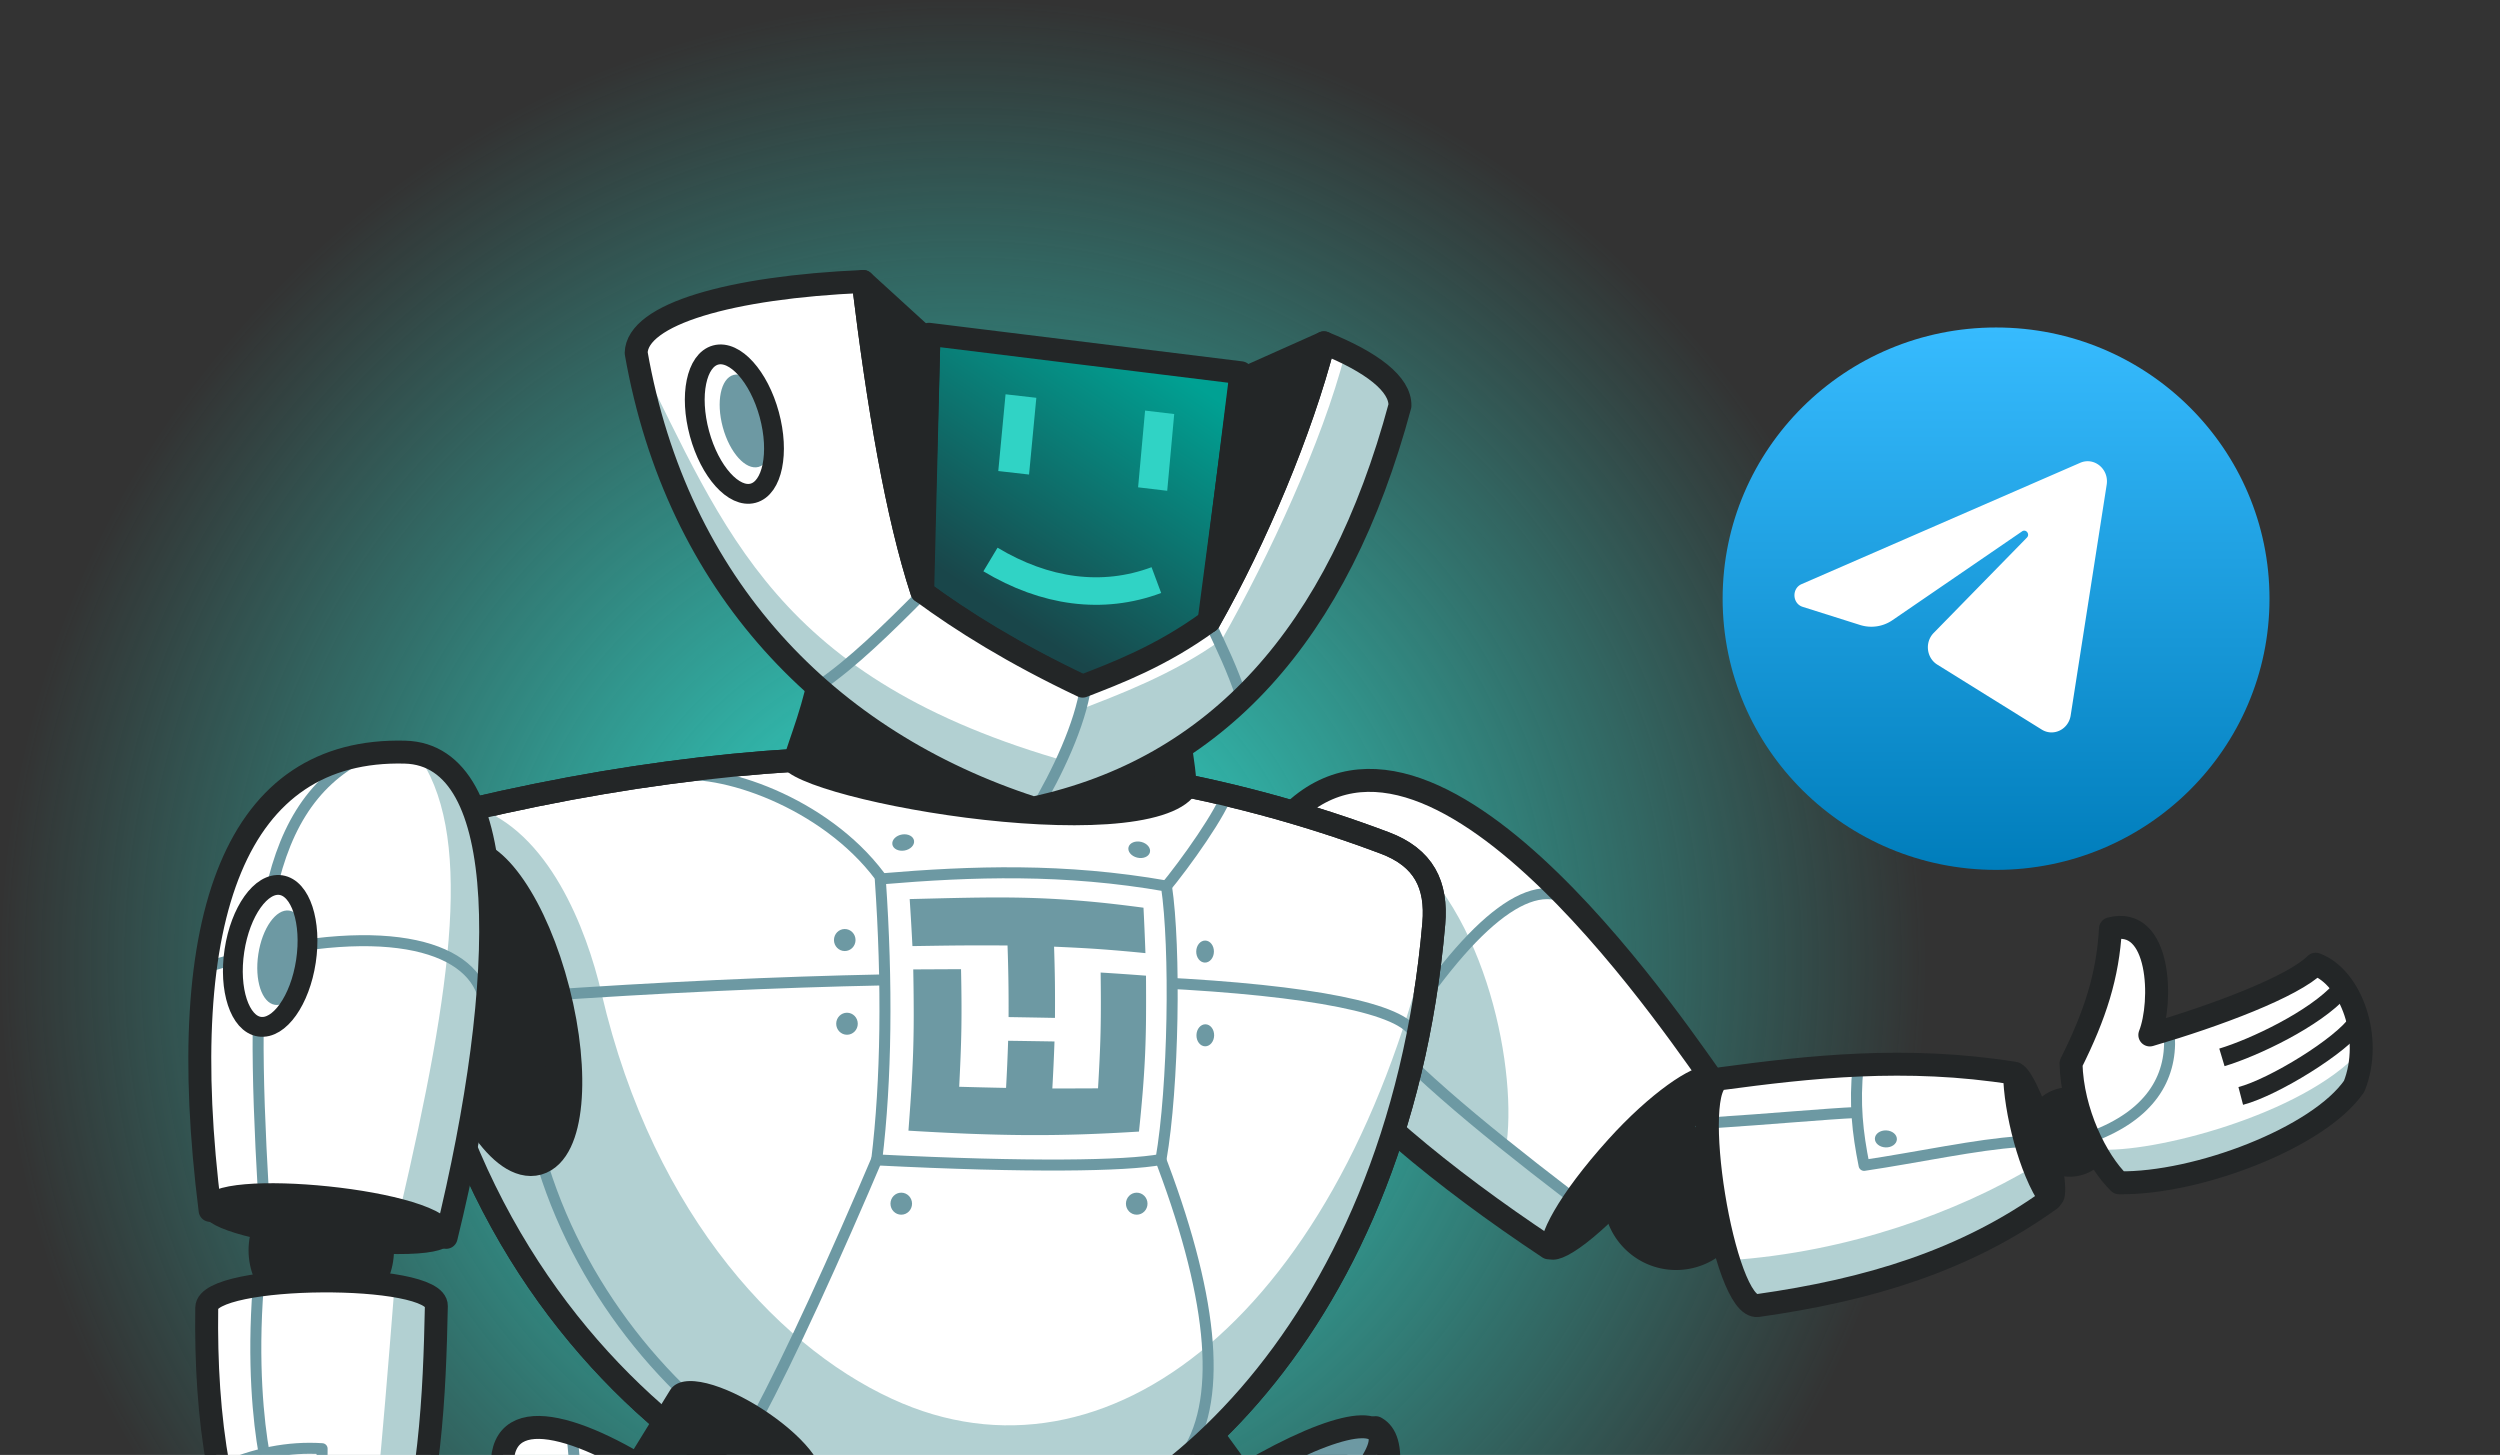
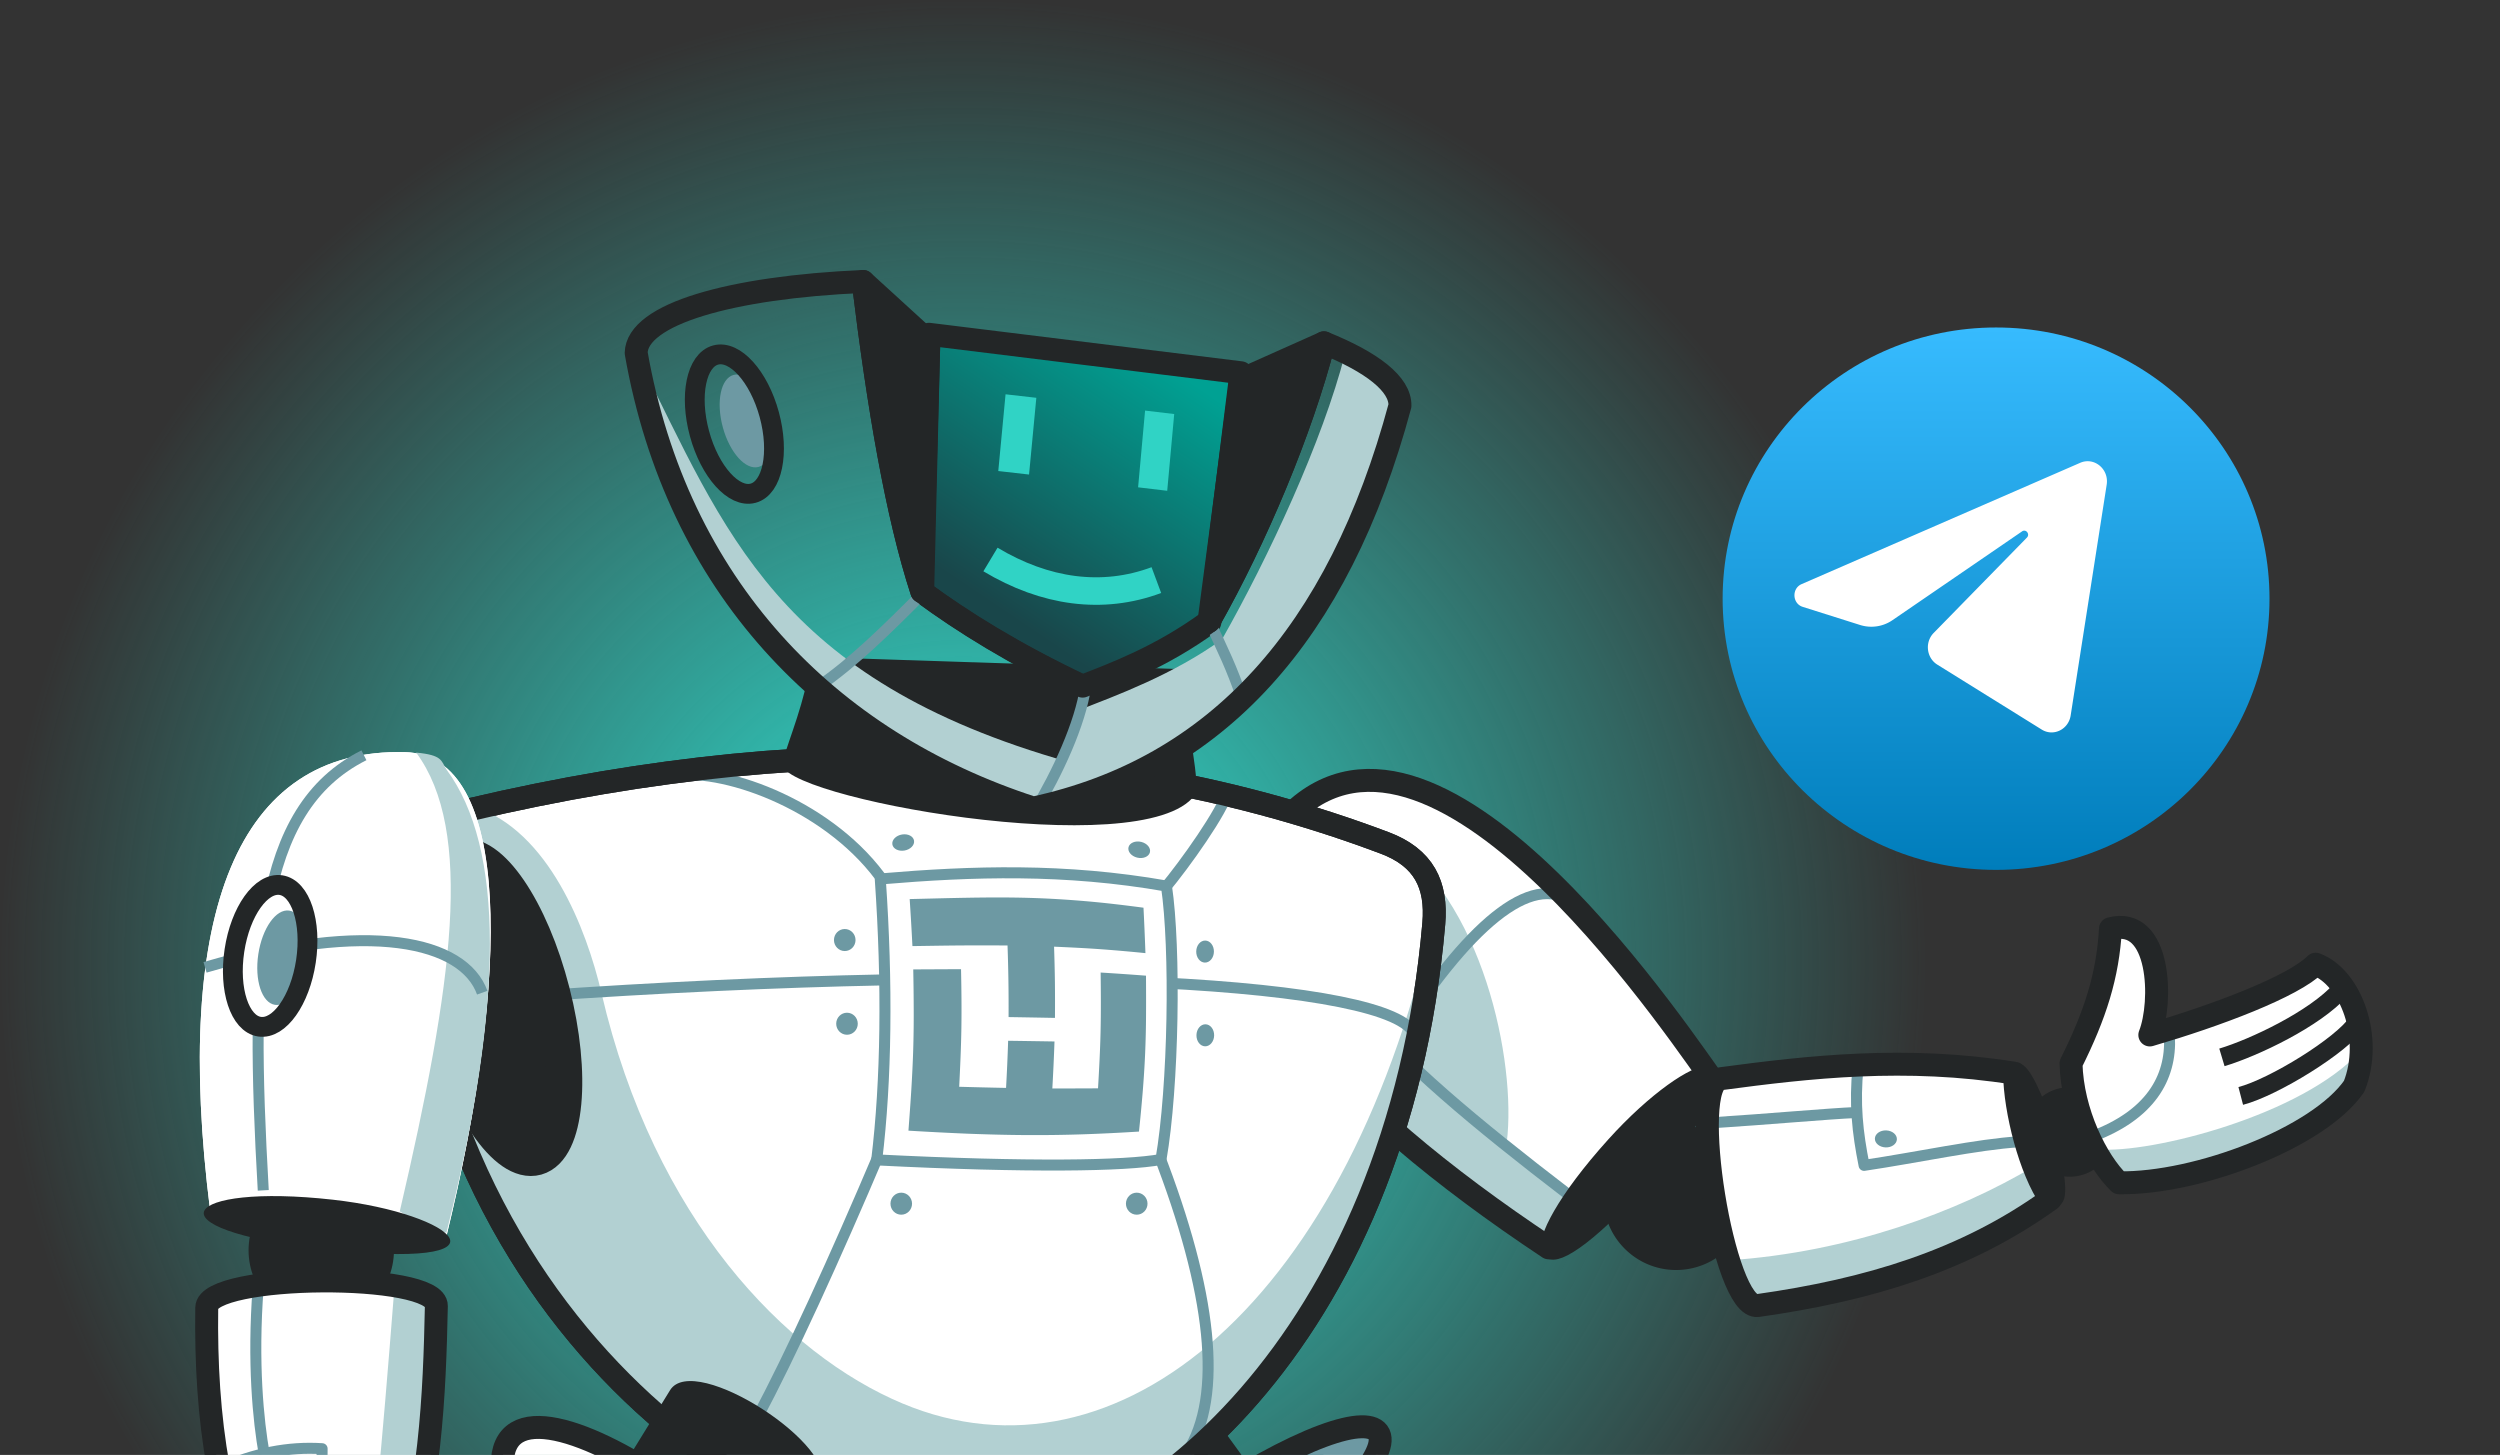
<svg xmlns="http://www.w3.org/2000/svg" width="488" height="284" fill="none" viewBox="0 0 488 284">
  <rect x="0" y="0" width="488" height="284" fill="#333333" stroke="none" />
  <g clip-path="url(#a)">
    <circle cx="188" cy="188" r="188" fill="url(#b)" />
    <path fill="url(#c)" d="M389.632 169.8c29.478 0 53.375-23.701 53.375-52.938 0-29.236-23.897-52.937-53.375-52.937s-53.375 23.7-53.375 52.937 23.897 52.938 53.375 52.938Z" />
    <path fill="#fff" d="M411.226 94.602c.475-3.046-2.444-5.45-5.175-4.26l-54.383 23.681c-1.958.852-1.815 3.794.216 4.435l11.215 3.543a7.28 7.28 0 0 0 6.328-.955l25.285-17.325c.763-.523 1.594.552.942 1.218l-18.201 18.612c-1.765 1.805-1.415 4.864.709 6.185l20.378 12.674c2.285 1.422 5.226-.006 5.653-2.746l7.033-45.062Z" />
    <path fill="#fff" fill-rule="evenodd" d="M302.3 243.581c8.622-14.755 18.116-26.934 32.198-33.186-30.516-42.864-60.264-66.971-77.494-55.075-27.109 18.716-3.509 55.841 45.296 88.261Z" clip-rule="evenodd" />
    <path fill="#B2D0D2" fill-rule="evenodd" d="M272.63 221.146c11.514 10.225 21.502 17.837 29.962 22.835 2.407-3.806 4.685-6.797 6.847-8.976-7.677-5.673-22.553-16.89-34.012-26.93l-2.797 13.071Z" clip-rule="evenodd" />
    <path fill="#B2D0D2" fill-rule="evenodd" d="M272.372 221.993c-40.395-22.298-16.705-73.36 3.211-54.889 16.6 15.393 21.244 47.599 17.796 59.699-2.549 8.944-8.997 1.818-21.007-4.81Z" clip-rule="evenodd" />
    <path stroke="#6D99A3" stroke-linejoin="round" stroke-miterlimit="22.926" stroke-width="2.149" d="M306.915 176.09c-8.012-5.971-20.348 4.515-34.808 27.259" />
    <path stroke="#6D99A3" stroke-linejoin="round" stroke-miterlimit="22.926" stroke-width="2.149" d="M306.111 233.157c-36.392-27.912-57.186-47.478-51.453-70.335" />
    <path fill="#232627" fill-rule="evenodd" stroke="#232627" stroke-linejoin="round" stroke-miterlimit="22.926" stroke-width="2.149" d="M321.162 229.972c-23.013 25.538-25.858 14.726-6.454-6.806 16.078-17.838 32.317-21.894 6.454 6.806Z" clip-rule="evenodd" />
    <path stroke="#232627" stroke-linejoin="round" stroke-miterlimit="22.926" stroke-width="4.479" d="M302.3 243.581c3.326-2.535 27.313-33.03 31.305-33.735-10.49-14.738-60.139-86.783-86.867-44.244-12.993 20.683 13.522 50.053 55.562 77.979Z" clip-rule="evenodd" />
    <path fill="#232627" d="M337.932 242.975c5.117-5.944 4.451-14.915-1.488-20.036-5.939-5.121-14.901-4.454-20.017 1.49-5.117 5.944-4.451 14.914 1.488 20.035s14.901 4.455 20.017-1.489ZM412.491 218.934a8.732 8.732 0 0 0-10.518-6.484c-4.695 1.116-7.598 5.83-6.484 10.527a8.732 8.732 0 0 0 10.518 6.484c4.695-1.116 7.598-5.83 6.484-10.527Z" />
    <path fill="#fff" fill-rule="evenodd" d="M460.157 210.788c2.508-11.917-.625-18.817-8.145-22.579-9.401 7.527-23.188 10.664-32.448 13.626 1.722-11.155 1.655-22.69-6.923-20.34-1.296 5.41-3.626 16.549-8.379 26.082.233 9.525 4.997 19.043 9.373 23.301 15.983.703 40.876-11.132 46.522-20.09Z" clip-rule="evenodd" />
    <path stroke="#6D99A3" stroke-linejoin="round" stroke-miterlimit="22.926" stroke-width="2.149" d="M408.393 221.861c11.228-4.195 15.498-11.356 15.086-19.5" />
    <path fill="#B2D0D2" fill-rule="evenodd" d="M413.08 230.438c14.594 1.479 33.289-5.849 46.45-17.766 1.254-3.136 1.881-6.899 1.255-7.526-11.282 12.544-40.958 20.07-51.238 19.216l3.533 6.076Z" clip-rule="evenodd" />
    <path stroke="#232627" stroke-linejoin="round" stroke-miterlimit="22.926" stroke-width="4.479" d="M459.531 212.043c3.761-9.408-.624-21.325-7.518-23.833-4.387 4.391-19.429 10.037-32.369 13.815 2.534-6.384 2.18-23.33-7.68-20.739-.521 9.186-2.948 16.758-7.702 26.291.234 9.525 4.998 19.044 9.374 23.302 15.217.24 39.001-8.8 45.895-18.836Z" clip-rule="evenodd" />
    <path stroke="#232627" stroke-linejoin="round" stroke-miterlimit="22.926" stroke-width="3.581" d="M433.718 206.4c6.267-1.881 18.174-7.526 23.188-13.171M437.394 213.927c6.359-1.656 19.762-9.867 22.789-14.426" />
    <path fill="#fff" fill-rule="evenodd" d="M393.245 209.499c-21.272-3.42-40.275-1.218-57.314 1.059-6.653.889.505 45.227 7.183 44.283 21.517-3.039 40.441-8.701 57.145-20.751-3.975-5.628-6.942-17.353-7.014-24.591Z" clip-rule="evenodd" />
    <path fill="#B2D0D2" fill-rule="evenodd" d="M341.353 254.538c19.262-.904 39.29-7.45 58.371-19.375-.541-2.035-.903-5.004-2.718-7.474-14.761 8.815-36.017 16.749-59.597 18.325l3.944 8.524Z" clip-rule="evenodd" />
    <path stroke="#6D99A3" stroke-linejoin="round" stroke-miterlimit="22.926" stroke-width="2.149" d="M362.696 208.213c-.734 7.259-.111 12.819 1.175 19.266 10.416-1.546 22.274-4.125 30.207-4.597" />
    <path stroke="#6D99A3" stroke-linejoin="round" stroke-miterlimit="22.926" stroke-width="2.149" d="M333.956 219.177c10.942-.685 22.663-1.769 28.463-2.018" />
    <path fill="#232627" stroke="#232627" stroke-linejoin="round" stroke-miterlimit="22.926" stroke-width="2.435" d="M401.241 234.286c1.301-.208.66-6.099-1.433-13.157-2.092-7.058-4.844-12.61-6.146-12.402-1.301.209-.66 6.099 1.433 13.157s4.844 12.611 6.146 12.402Z" />
    <path stroke="#232627" stroke-linejoin="round" stroke-miterlimit="22.926" stroke-width="4.479" d="M393.245 209.499c-21.272-3.42-40.275-1.218-57.314 1.059-6.653.889.505 45.227 7.183 44.283 21.517-3.039 40.441-8.701 57.145-20.751-3.975-5.628-6.942-17.353-7.014-24.591Z" clip-rule="evenodd" />
    <path fill="#6D99A3" d="M370.273 222.392c.033-.917-.901-1.695-2.088-1.738-1.186-.043-2.174.665-2.208 1.582-.033.916.902 1.695 2.088 1.738 1.186.043 2.175-.665 2.208-1.582Z" />
    <path fill="#fff" fill-rule="evenodd" d="M249.902 366.883c-12.413 26.008-20.973 24.98-32.656 5.436-7.941-13.291-13.719-33.72-13.587-47.104 5.435-10.417 17.178-20.444 47.624-37.25 8.557-4.723 11.55-7.131 16.989-9.285 2.13 1.179 2.896 3.86 2.481 8.79-2.435 28.937-10.064 56.812-20.851 79.413Z" clip-rule="evenodd" />
    <path fill="#B2D0D2" fill-rule="evenodd" d="M251.495 364.059c14.403-37.716 21.273-66.537 18.932-83.519-4.135 11.173-15.649 24.098-21.592 28.936-4.003 29.266-10.483 44.61-19.82 59.797l22.48-5.214Z" clip-rule="evenodd" />
-     <path stroke="#232627" stroke-linejoin="round" stroke-miterlimit="22.926" stroke-width="4.479" d="M250.158 366.883c-12.416 26.008-20.976 24.98-32.655 5.436-7.941-13.291-14.192-33.878-14.06-47.262 5.435-10.417 17.651-20.289 48.097-37.092 8.557-4.723 11.55-7.131 16.988-9.285 2.13 1.179 2.893 3.86 2.478 8.79-2.431 28.937-10.061 56.812-20.848 79.413Z" clip-rule="evenodd" />
    <path fill="#6D99A3" fill-rule="evenodd" stroke="#232627" stroke-linejoin="round" stroke-miterlimit="22.926" stroke-width="4.479" d="M231.416 295.171c45.347-30.681 52.983-15.24 7.185 15.95-48.923 33.319-42.952 8.246-7.185-15.95Z" clip-rule="evenodd" />
    <path fill="#232627" fill-rule="evenodd" d="M247.379 290.943c4.948 6.815-23.514 26.632-27.879 20.69l-16.114-21.92 26.973-22.217 17.02 23.447Z" clip-rule="evenodd" />
    <path fill="#232627" d="M62.71 258.266c7.838 0 14.191-6.36 14.191-14.205s-6.353-14.205-14.191-14.205c-7.839 0-14.192 6.36-14.192 14.205s6.353 14.205 14.191 14.205Z" />
    <path fill="#fff" fill-rule="evenodd" stroke="#232627" stroke-linejoin="round" stroke-miterlimit="22.926" stroke-width="4.479" d="M78.237 161.448c2.395 100.071 75.879 141.564 109.569 141.883 33.622.315 85.016-41.489 92.069-123.023.655-7.608-1.926-12.89-9.613-15.781-56.46-21.25-120.467-22.279-192.025-3.079Z" clip-rule="evenodd" />
    <path fill="#B2D0D2" fill-rule="evenodd" d="M95.773 235.589c17.496 31.423 40.922 53.282 78.661 66.864 24.904 3.569 53.492-8.887 70.756-30.979 22.562-28.872 33.049-67.469 35.175-94.847-16.544 77.338-62.228 114.925-104.198 97.33-22.831-9.571-48.466-35.96-58.744-80.043-2.968-12.721-10.351-31.685-24.8-36.436-17.143 22.733-11.783 50.135 3.15 78.111Z" clip-rule="evenodd" />
-     <path stroke="#6D99A3" stroke-linejoin="round" stroke-miterlimit="22.926" stroke-width="2.149" d="M104.727 223.194c13.207 51.107 68.239 88.826 112.351 70.329" />
    <path stroke="#6D99A3" stroke-miterlimit="22.926" stroke-width="2.149" d="M104.032 194.473c99.659-6.984 168.102-2.587 172.065 7.454" />
    <path stroke="#6D99A3" stroke-linejoin="round" stroke-miterlimit="22.926" stroke-width="2.149" d="M172.696 172.365c-10.143-14.796-30.553-22.337-40.95-21.069M227.228 173.561c4.02-4.791 11.536-15.342 12.446-19.123M171.9 224.556c-9.076 21.404-17.638 40.074-24.161 52.29M226.033 224.954c10.515 27.127 12.808 47.563 5.702 58.564" />
    <path stroke="#232627" stroke-linejoin="round" stroke-miterlimit="22.926" stroke-width="4.479" d="M78.237 161.448c2.395 100.071 75.879 141.564 109.569 141.883 33.622.315 85.016-41.489 92.069-123.023.655-7.608-1.926-12.89-9.613-15.781-56.46-21.25-120.467-22.279-192.025-3.079Z" clip-rule="evenodd" />
    <path fill="#232627" fill-rule="evenodd" d="M230.715 130.62c.967 11.227 3.822 23.12 2.483 24.614-9.951 13.546-82.351.24-80.496-6.349 1.457-5.182 4.289-11.342 5.761-20.637l72.252 2.372Z" clip-rule="evenodd" />
    <path fill="#fff" fill-rule="evenodd" stroke="#6D99A3" stroke-linejoin="round" stroke-miterlimit="22.926" stroke-width="2.149" d="M171.136 226.412c29.594 1.498 48.648 1.197 55.486-.082 2.477-14.266 2.875-41.246 1.067-53.372-19.87-3.487-37.725-2.924-55.862-1.387 1.421 20.444 1.192 39.393-.691 54.841Z" clip-rule="evenodd" />
    <path fill="#232627" stroke="#232627" stroke-miterlimit="22.926" stroke-width="7.069" d="M104.72 225.874c5.798-1.623 7.144-16.042 3.007-32.205-4.137-16.164-12.191-27.951-17.989-26.328-5.798 1.623-7.144 16.042-3.007 32.205 4.138 16.163 12.192 27.951 17.989 26.328Z" />
    <path fill="url(#d)" fill-rule="evenodd" stroke="#232627" stroke-linejoin="round" stroke-miterlimit="22.926" stroke-width="4.479" d="m180.105 115.65 1.232-50.4 60.906 7.512-6.076 48.705c-9.396 6.857-18.251 10.151-24.664 12.648-13.475-6.378-23.539-12.684-31.398-18.465Z" clip-rule="evenodd" />
-     <path fill="#fff" fill-rule="evenodd" d="M273.271 79.197c-12.017 44.689-35.875 70.87-71.577 78.543-40.39-13.091-66.228-42.702-77.514-88.84.162-7.563 18.333-12.826 44.302-13.958 2.983 24.48 6.571 45.571 11.451 60.529 7.858 5.781 17.922 12.086 31.398 18.465 6.413-2.498 15.268-5.792 24.664-12.648 9.118-16.099 18.028-37.256 22.437-54.37 9.395 3.78 14.929 8.059 14.839 12.28Z" clip-rule="evenodd" />
    <path fill="#B2D0D2" fill-rule="evenodd" d="M203.65 157.836c-42.024-12.18-68.407-41.569-79.143-88.169 17.146 34.013 26.91 62.907 84.236 79.12-.57 2.856-2.267 5.873-5.093 9.049Z" clip-rule="evenodd" />
    <path fill="#6D99A3" d="M148.066 91.147c2.505-.681 3.444-5.254 2.097-10.213-1.347-4.96-4.469-8.427-6.974-7.746-2.505.682-3.444 5.254-2.097 10.214 1.347 4.96 4.469 8.427 6.974 7.745Z" />
    <path fill="#B2D0D2" fill-rule="evenodd" d="M273.272 79.197c-12.017 44.69-35.875 70.871-71.577 78.543 3.732-6.411 5.866-9.075 9.452-19.349 6.413-2.498 18.007-6.751 27.403-13.607 9.118-16.103 19.582-38.585 23.995-55.698 9.394 3.778 10.817 5.891 10.727 10.111Z" clip-rule="evenodd" />
    <path stroke="#6D99A3" stroke-miterlimit="22.926" stroke-width="2.149" d="M211.932 133.949c-1.038 7.354-5.56 17.028-10.023 24.438M180.221 115.725c-7.301 7.367-13.705 13.599-20.088 18.022M236.122 121.392c2.541 5.42 4.303 8.959 6.314 14.877" />
    <path stroke="#232627" stroke-linejoin="round" stroke-miterlimit="22.926" stroke-width="4.479" d="M273.271 79.197c-12.017 44.689-35.875 70.87-71.577 78.543-40.39-13.091-69.544-43.543-77.514-88.84.162-7.563 18.333-12.826 44.302-13.958 2.983 24.48 6.571 45.571 11.451 60.529 7.858 5.781 17.922 12.086 31.398 18.465 6.413-2.498 15.268-5.792 24.664-12.648 9.118-16.099 18.028-37.256 22.437-54.37 9.395 3.78 14.929 8.059 14.839 12.28Z" clip-rule="evenodd" />
    <path fill="#232627" fill-rule="evenodd" stroke="#232627" stroke-linejoin="round" stroke-miterlimit="22.926" stroke-width="4.479" d="M235.996 121.288c9.118-16.098 18.028-37.255 22.437-54.369l-16.219 7.24-6.218 47.129ZM179.933 115.471l1.374-48.827-12.825-11.702c2.983 24.48 6.571 45.572 11.451 60.529Z" clip-rule="evenodd" />
    <path stroke="#232627" stroke-miterlimit="22.926" stroke-width="3.869" d="M147.012 96.273c3.762-1.023 5.172-7.89 3.149-15.339-2.022-7.448-6.712-12.656-10.474-11.632-3.761 1.023-5.171 7.89-3.149 15.339 2.023 7.448 6.712 12.656 10.474 11.632Z" />
    <path fill="#30D3C5" d="m202.292 77.65-6.007-.683-1.421 14.98 6.007.683 1.421-14.98ZM229.205 80.822l-5.685-.677-1.363 14.981 5.685.677 1.363-14.981Z" />
    <path stroke="#30D3C5" stroke-miterlimit="22.926" stroke-width="5.372" d="M193.339 109.214c10.653 6.389 21.832 7.951 32.383 4.02" />
    <path fill="#fff" fill-rule="evenodd" d="M41.01 236.267c16.799-3.089 32.158-1.337 46.078 5.264 12.53-51.121 12.885-94.18-8.042-94.714-32.694-.835-45.354 31.284-38.036 89.45Z" clip-rule="evenodd" />
    <path fill="#fff" fill-rule="evenodd" d="M41.01 236.267c16.799-3.089 32.158-1.337 46.078 5.264 12.53-51.121 12.885-94.18-8.042-94.714-32.694-.835-45.354 31.284-38.036 89.45Z" clip-rule="evenodd" />
    <path stroke="#6D99A3" stroke-linejoin="round" stroke-miterlimit="22.926" stroke-width="2.149" d="M51.389 232.357c-2.628-45.817-1.39-74.356 19.652-84.927" />
    <path fill="#B2D0D2" fill-rule="evenodd" d="M81.24 146.907c5.145.487 4.852 1.576 5.89 3.275 11.324 15.283 11.324 45.434 0 90.46-3.724-1.275-6.756-2.669-9.094-4.189 10.408-44.596 14.475-74.234 3.204-89.546Z" clip-rule="evenodd" />
    <path stroke="#6D99A3" stroke-linejoin="round" stroke-miterlimit="22.926" stroke-width="2.149" d="M40.022 188.826c32.2-9.403 50.506-5.046 54.11 4.945" />
    <path fill="#fff" fill-rule="evenodd" d="M77.456 311.773c6.627-20.515 7.361-39.65 7.72-56.851.139-6.715-44.732-6.418-44.821.33-.294 21.751 2.406 41.331 11.746 59.7 6.166-3.071 18.199-4.214 25.355-3.179Z" clip-rule="evenodd" />
    <path stroke="#6D99A3" stroke-linejoin="round" stroke-miterlimit="22.926" stroke-width="2.149" d="M50.397 251.224c-1.135 14.821.043 26.249 1.17 32.548" />
    <path stroke="#6D99A3" stroke-linejoin="round" stroke-miterlimit="22.926" stroke-width="2.149" d="M42.932 286.686c6.742-3.024 13.39-4.325 19.945-3.902-.154 10.538.351 19.748 1.518 27.631" />
    <path fill="#B2D0D2" fill-rule="evenodd" d="M77.166 312.186c5.643-11.944 8.374-30.843 8.188-56.697-1.59-2.777-5.635-4.476-8.388-3.838-2.513 31.9-4.332 52.501-6.294 60.42l6.494.115Z" clip-rule="evenodd" />
    <path fill="#232627" fill-rule="evenodd" d="M62.932 243.799c-34.793-3.885-27.3-12.897 2.033-9.618 24.303 2.716 37.063 13.986-2.033 9.618ZM130.794 271.37c4.716-7.658 33.722 11.327 29.279 18.652l-14.893 24.575-30.386-17.258 16-25.969Z" clip-rule="evenodd" />
    <path fill="#fff" fill-rule="evenodd" d="M117.759 367.471c12.417 26.012 22.155 24.392 33.837 4.848 7.941-13.291 13-28.847 13.032-42.234.05-21.838-68.98-71.605-66.538-42.615 2.434 28.937 8.882 57.4 19.669 80.001Z" clip-rule="evenodd" />
-     <path stroke="#6D99A3" stroke-linejoin="round" stroke-miterlimit="22.926" stroke-width="2.149" d="M111.654 279.923c3.552 40.296 8.317 70.092 14.3 89.386" />
-     <path stroke="#232627" stroke-linejoin="round" stroke-miterlimit="22.926" stroke-width="4.479" d="M41.01 236.267c-.422-6.35 46.12-1.957 46.078 5.264 12.53-51.121 12.885-94.18-8.042-94.714-32.694-.835-45.354 31.284-38.036 89.45Z" clip-rule="evenodd" />
    <path fill="#6D99A3" fill-rule="evenodd" d="M177.569 175.499c3.902-.094 7.794-.201 11.657-.266 3.867-.064 7.719-.078 11.543.029 3.784.104 7.547.337 11.285.659 3.741.323 7.457.774 11.156 1.262.15 2.96.275 5.916.379 8.869a313.5 313.5 0 0 0-8.861-.774c-2.972-.212-5.972-.355-8.972-.488.075 2.333.136 4.666.165 6.977.025 2.312.025 4.63.01 6.927-3.014-.057-6.025-.111-9.058-.161a330.83 330.83 0 0 0-.204-13.972 603.474 603.474 0 0 0-9.226-.007c-3.097.021-6.215.079-9.337.125a541.654 541.654 0 0 0-.537-9.18Zm9.667 36.637c3.057.089 6.107.161 9.147.222.172-3.064.308-6.135.405-9.202 3.032.043 6.039.089 9.05.139a411.297 411.297 0 0 1-.422 9.17c2.982.004 5.954-.003 8.918-.021.222-3.745.419-7.497.501-11.259.083-3.759.054-7.547.011-11.346 2.961.18 5.911.387 8.854.613.014 2.559.025 5.121.007 7.669a199.445 199.445 0 0 1-.182 7.625c-.111 2.527-.28 5.064-.484 7.586a354.201 354.201 0 0 1-.712 7.551c-3.659.229-7.332.415-11.024.537-3.687.122-7.396.169-11.127.147-3.77-.025-7.558-.125-11.364-.272a603.916 603.916 0 0 1-11.485-.591c.193-2.598.387-5.2.548-7.805.157-2.605.293-5.228.376-7.848.082-2.619.114-5.246.104-7.891-.008-2.637-.04-5.282-.09-7.933 3.122-.011 6.226-.036 9.327-.04.082 3.845.125 7.705.068 11.525-.061 3.816-.237 7.629-.426 11.424Z" clip-rule="evenodd" />
    <path fill="#6D99A3" d="M175.925 237.109c1.163 0 2.106-.962 2.106-2.15 0-1.187-.943-2.15-2.106-2.15-1.162 0-2.105.963-2.105 2.15 0 1.188.943 2.15 2.105 2.15ZM221.888 237.109c1.163 0 2.106-.962 2.106-2.15 0-1.187-.943-2.15-2.106-2.15-1.162 0-2.105.963-2.105 2.15 0 1.188.943 2.15 2.105 2.15ZM165.332 201.984c1.162 0 2.105-.963 2.105-2.15 0-1.188-.943-2.15-2.105-2.15-1.163 0-2.105.962-2.105 2.15 0 1.187.942 2.15 2.105 2.15ZM164.895 185.644c1.163 0 2.105-.963 2.105-2.15 0-1.188-.942-2.15-2.105-2.15-1.162 0-2.105.962-2.105 2.15 0 1.187.943 2.15 2.105 2.15ZM235.232 204.241c.953.019 1.745-.93 1.768-2.117.022-1.188-.732-2.166-1.686-2.184-.953-.019-1.745.929-1.767 2.117-.023 1.188.731 2.166 1.685 2.184ZM235.188 187.898c.953.018 1.745-.93 1.768-2.118.022-1.188-.732-2.165-1.686-2.184-.953-.018-1.745.93-1.767 2.118-.023 1.188.731 2.165 1.685 2.184ZM220.29 165.357c-.225.846.526 1.763 1.677 2.047 1.151.285 2.267-.17 2.492-1.016.226-.846-.525-1.762-1.676-2.047-1.152-.284-2.268.171-2.493 1.016ZM174.186 164.812c.127.867 1.179 1.411 2.349 1.216 1.17-.194 2.015-1.054 1.887-1.92-.127-.866-1.179-1.411-2.349-1.216-1.17.195-2.015 1.054-1.887 1.92Z" />
    <path stroke="#232627" stroke-linejoin="round" stroke-miterlimit="22.926" stroke-width="4.479" d="M77.456 311.773c6.627-20.515 7.361-39.65 7.72-56.851.139-6.715-44.732-6.418-44.821.33-.294 21.751 2.406 41.331 11.746 59.7 6.166-3.071 18.199-4.214 25.355-3.179ZM117.759 367.471c12.417 26.012 22.155 24.392 33.837 4.848 7.941-13.291 13-28.847 13.032-42.234.05-21.838-68.98-71.605-66.538-42.615 2.434 28.937 8.882 57.4 19.669 80.001Z" clip-rule="evenodd" />
    <path fill="#fff" d="M50.648 200.409c3.854.585 7.915-5.128 9.07-12.759 1.156-7.631-1.033-14.291-4.887-14.875-3.854-.585-7.915 5.128-9.07 12.759-1.156 7.631 1.033 14.291 4.887 14.875Z" />
    <path fill="#6D99A3" d="M53.68 196.146c2.566.389 5.27-3.415 6.04-8.496.768-5.081-.689-9.516-3.255-9.905-2.567-.389-5.27 3.414-6.04 8.496-.769 5.081.688 9.516 3.255 9.905Z" />
    <path stroke="#232627" stroke-miterlimit="22.926" stroke-width="3.869" d="M50.648 200.409c3.854.585 7.915-5.128 9.07-12.759 1.156-7.631-1.033-14.291-4.887-14.875-3.854-.585-7.915 5.128-9.07 12.759-1.156 7.631 1.033 14.291 4.887 14.875Z" />
  </g>
  <defs>
    <linearGradient id="c" x1="389.632" x2="389.632" y1="63.925" y2="169.8" gradientUnits="userSpaceOnUse">
      <stop stop-color="#37BBFE" />
      <stop offset="1" stop-color="#007DBB" />
    </linearGradient>
    <linearGradient id="d" x1="229.536" x2="192.516" y1="72.522" y2="127.442" gradientUnits="userSpaceOnUse">
      <stop stop-color="#00A193" />
      <stop offset=".871" stop-color="#19464A" />
      <stop offset="1" stop-color="#19464A" />
    </linearGradient>
    <radialGradient id="b" cx="0" cy="0" r="1" gradientTransform="rotate(90 0 188) scale(188)" gradientUnits="userSpaceOnUse">
      <stop offset=".12" stop-color="#30D3C5" />
      <stop offset="1" stop-color="#30D3C5" stop-opacity="0" />
    </radialGradient>
    <clipPath id="a">
      <path fill="#fff" d="M0 0h488v284H0z" />
    </clipPath>
  </defs>
</svg>